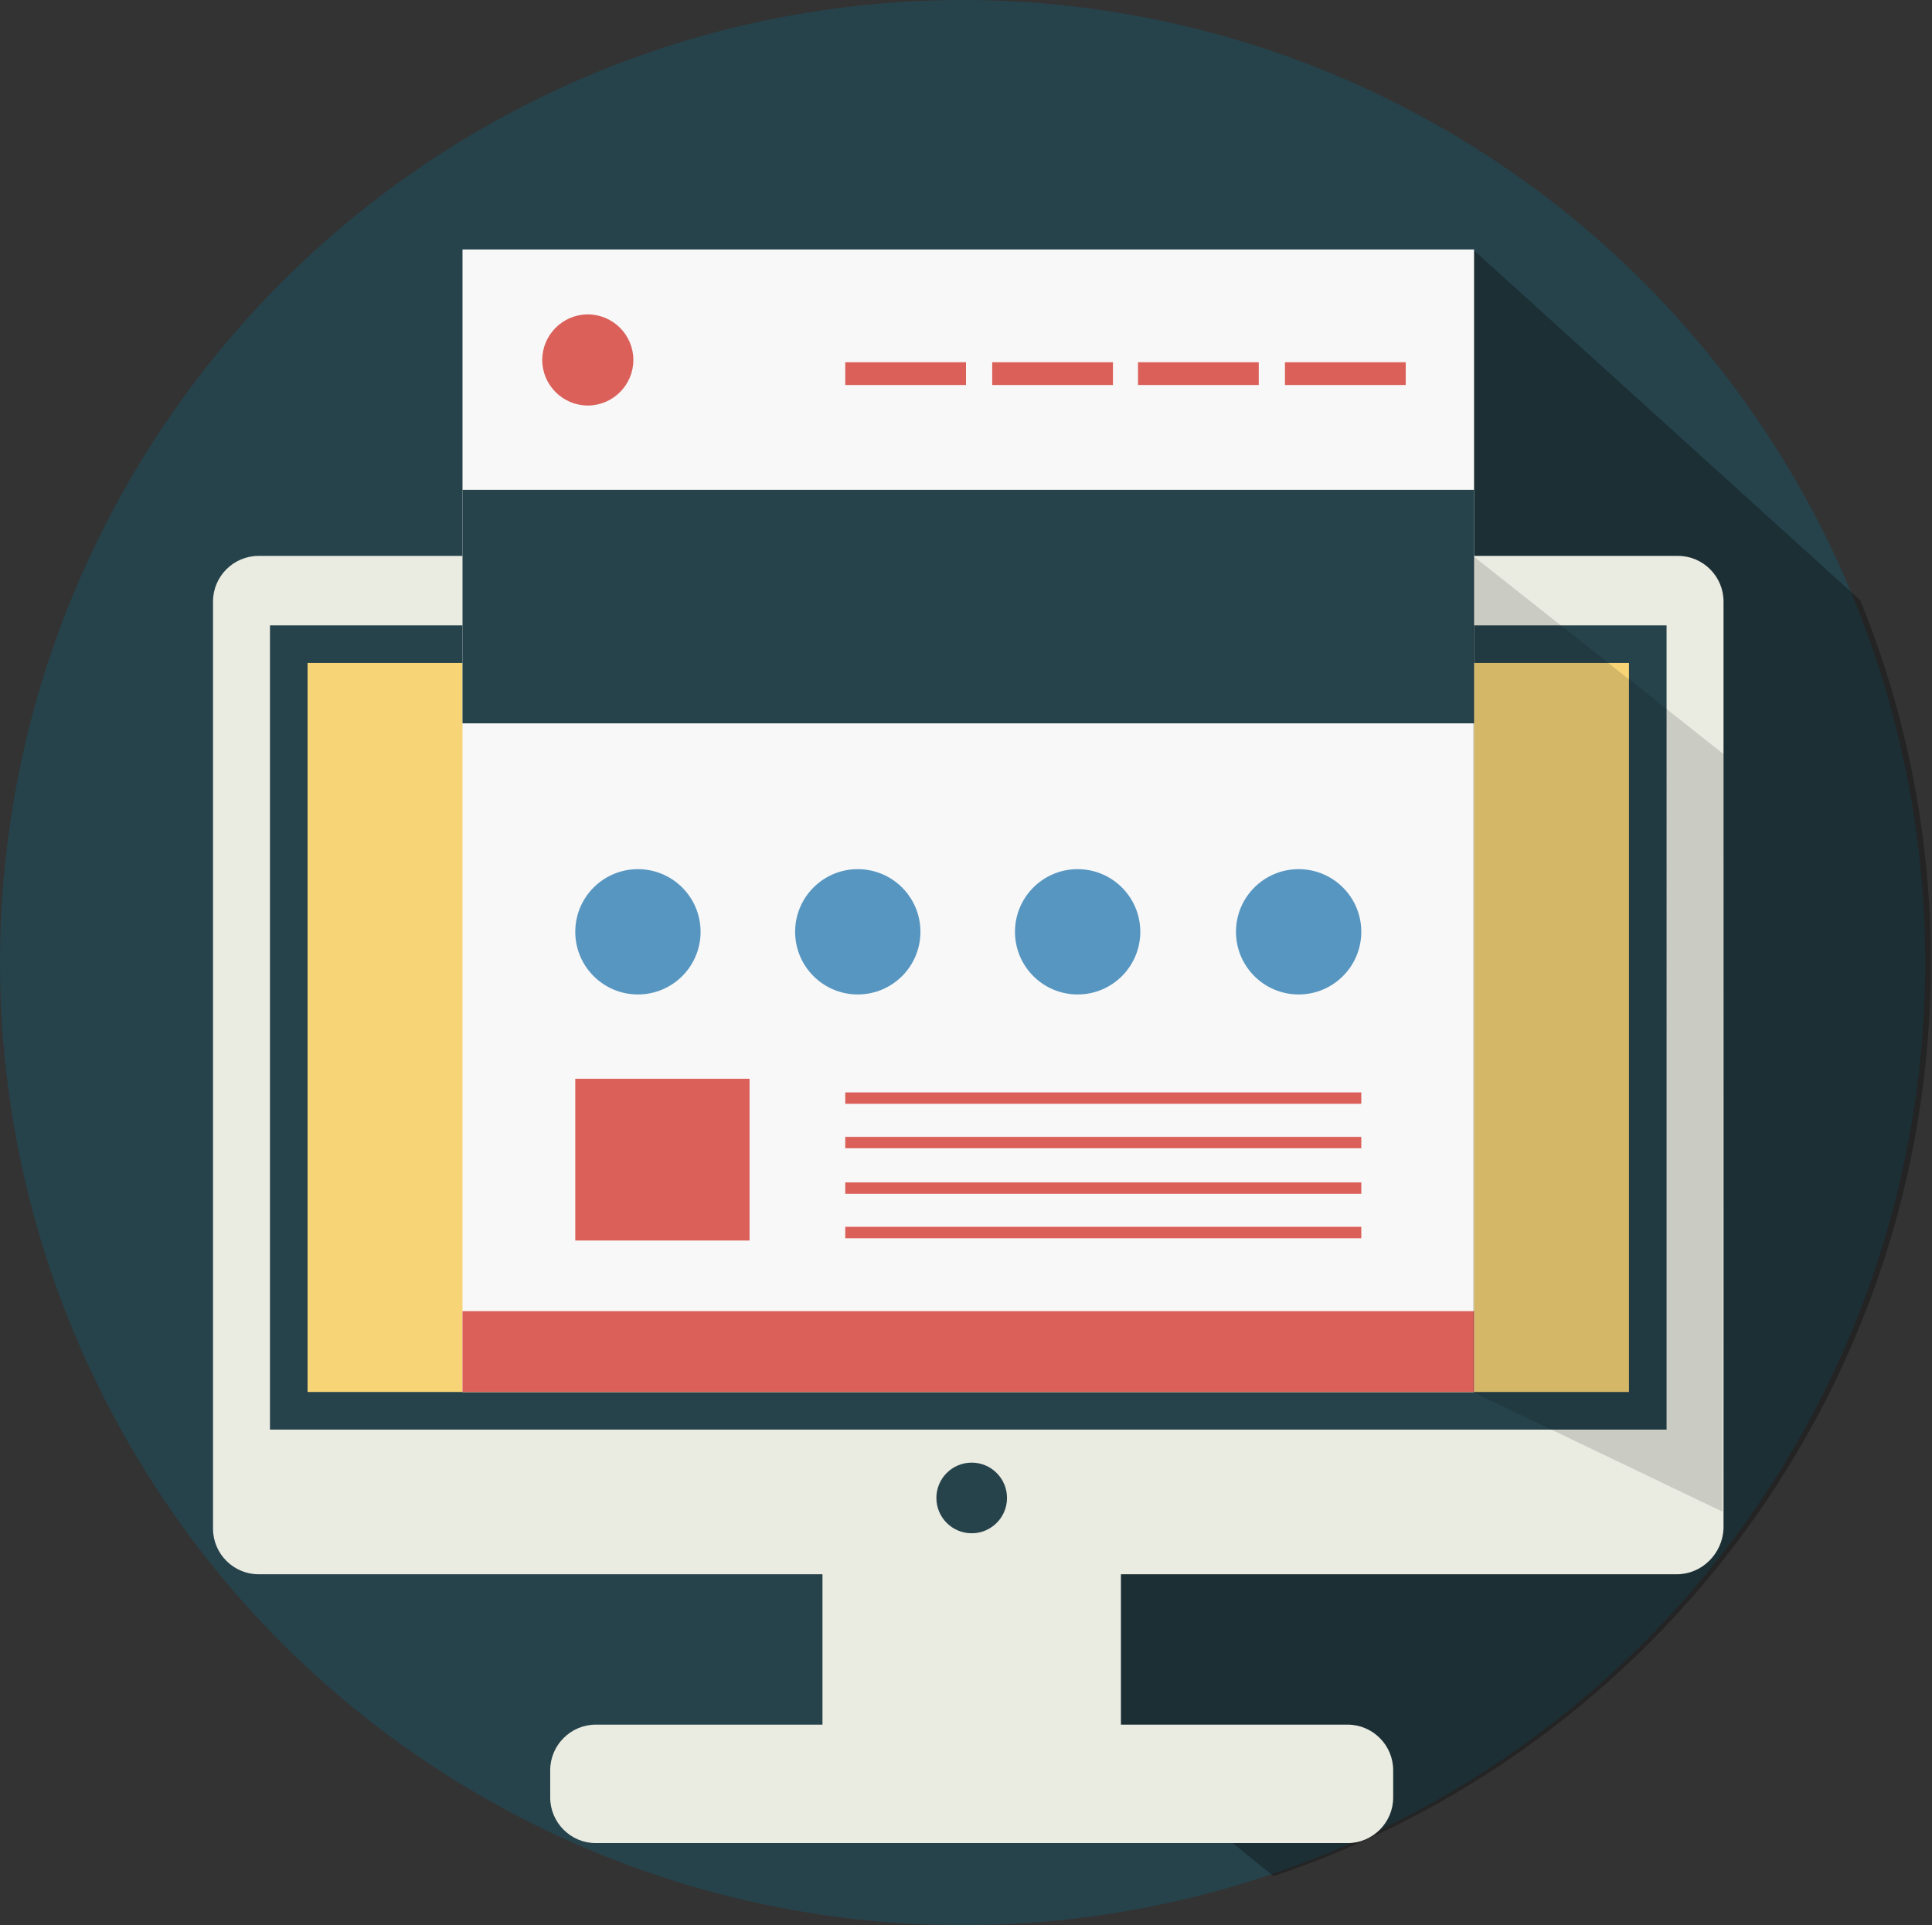
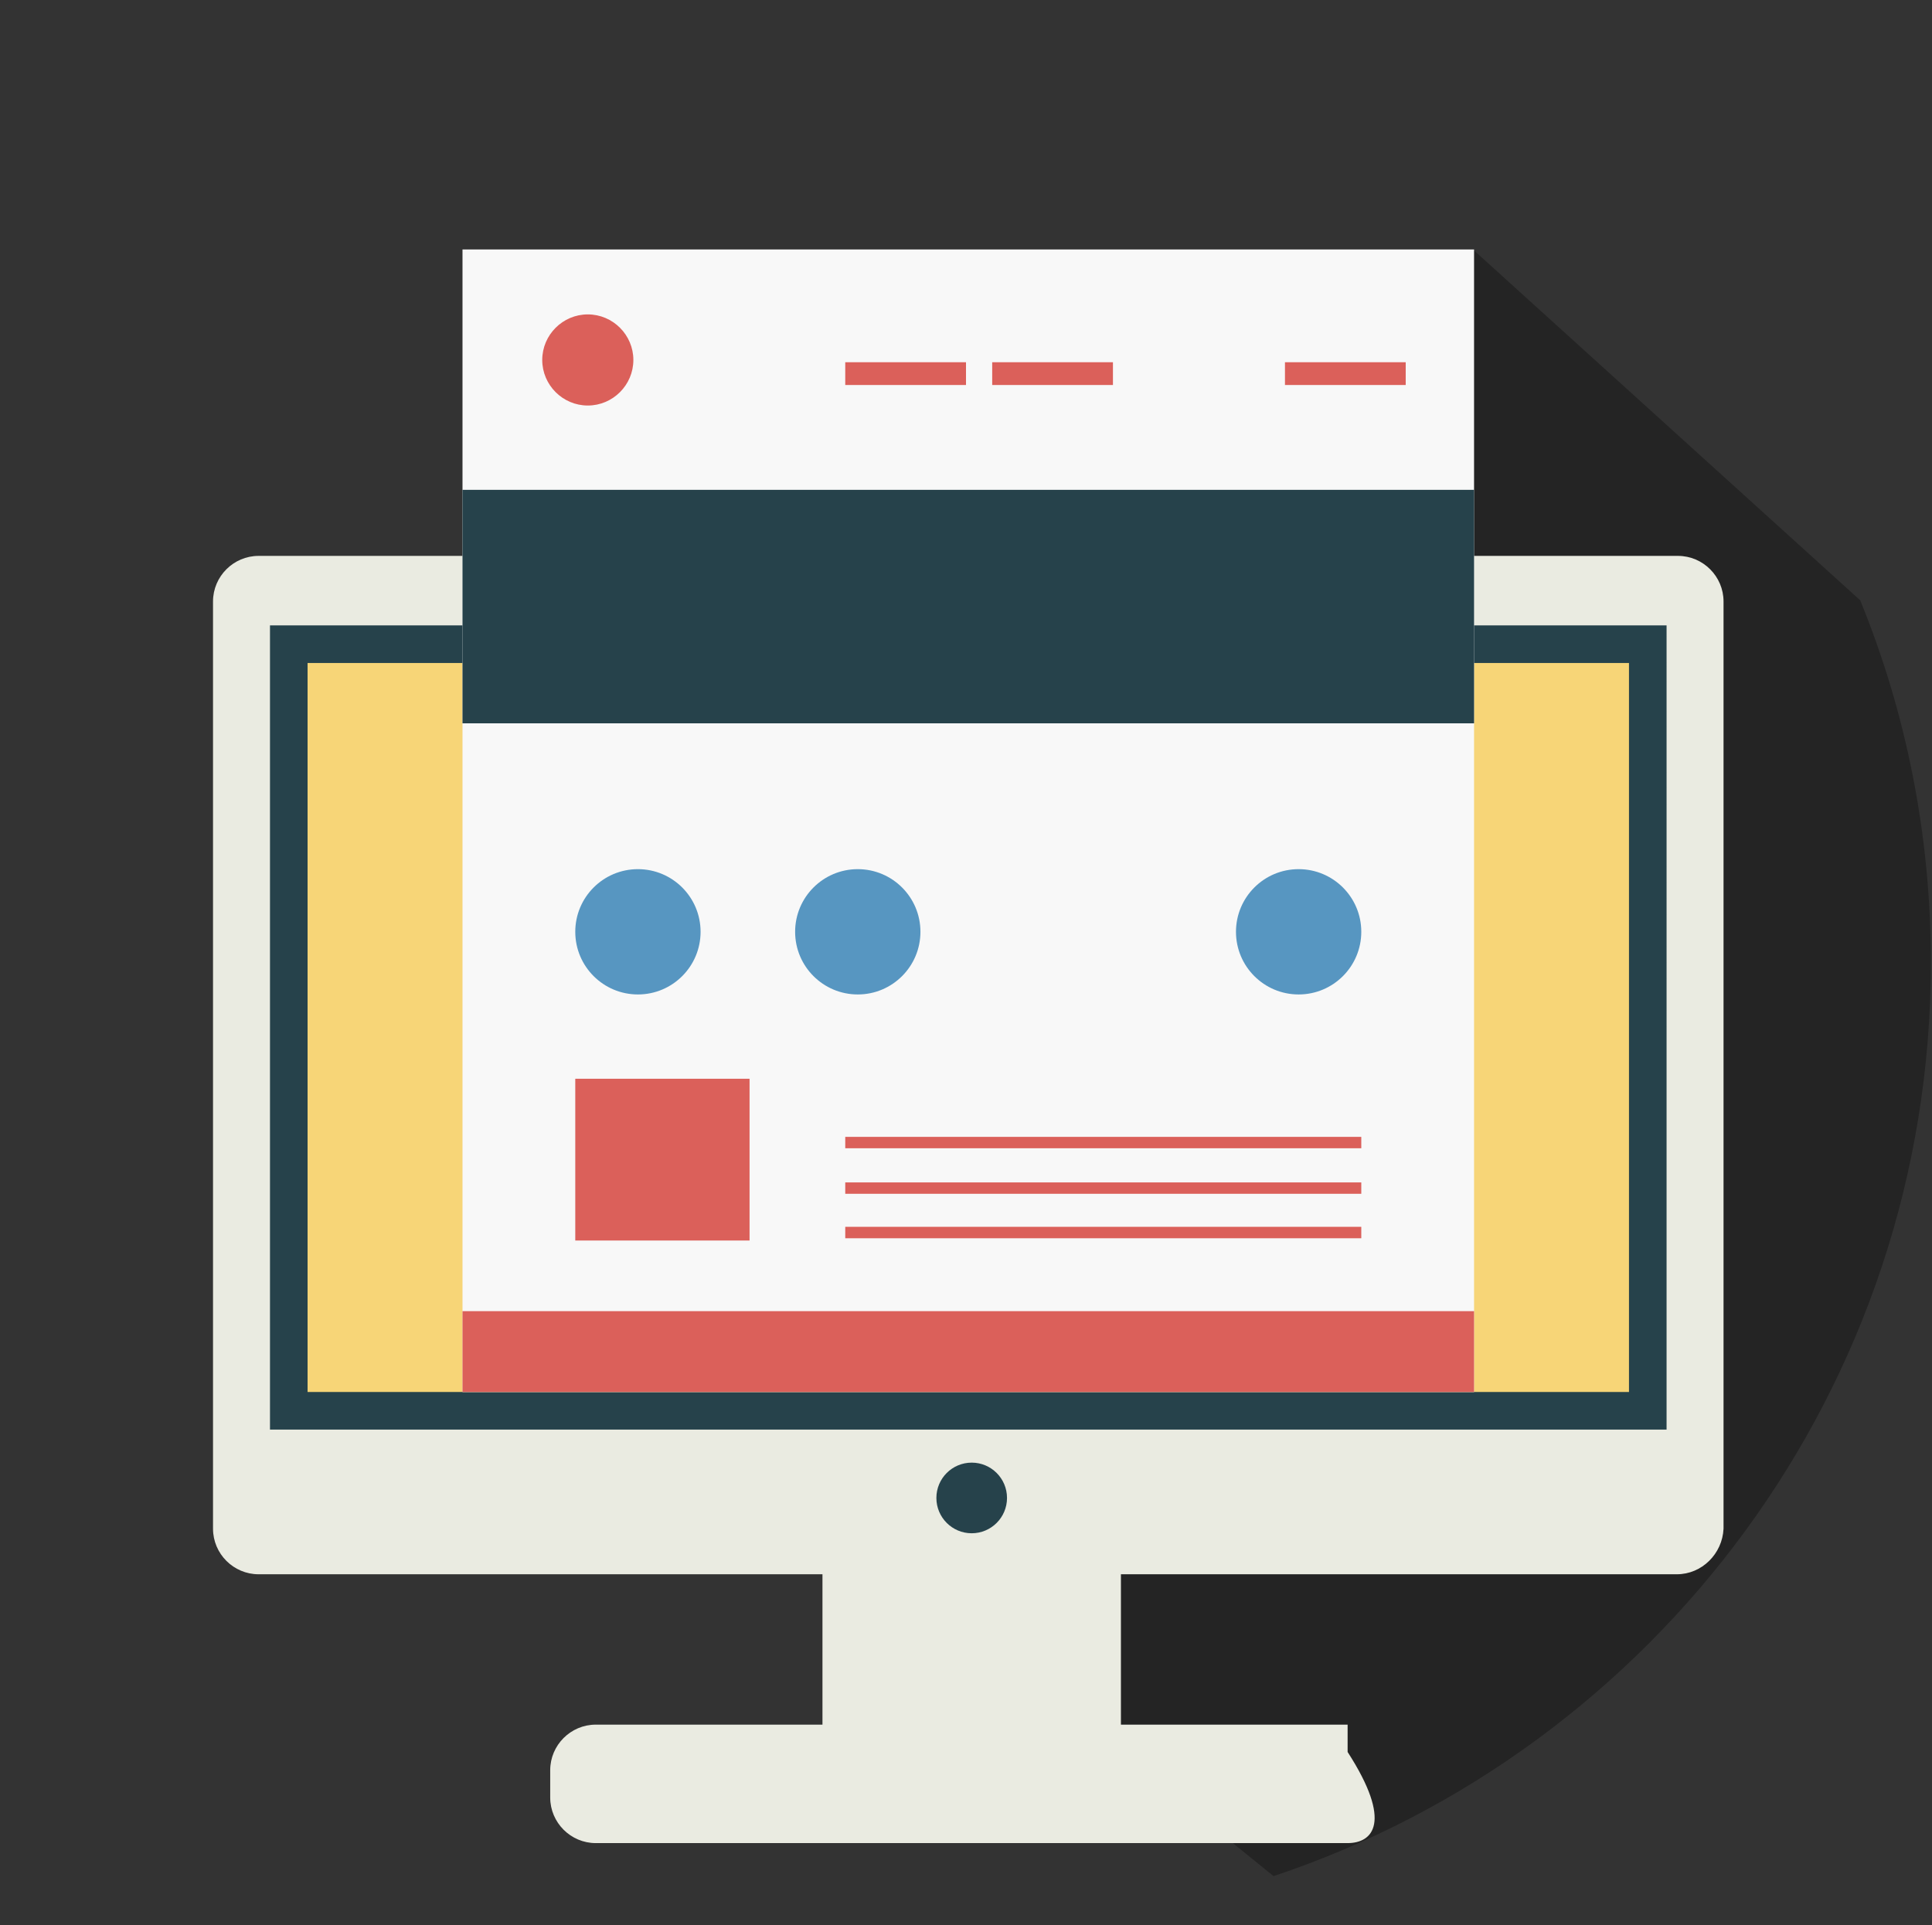
<svg xmlns="http://www.w3.org/2000/svg" xmlns:xlink="http://www.w3.org/1999/xlink" version="1.1" id="Isolation_Mode" x="0px" y="0px" width="169.6px" height="169px" viewBox="0 0 169.6 169" style="enable-background:new 0 0 169.6 169;" xml:space="preserve">
  <rect x="0" y="0" width="169.6" height="169" fill="#333333" stroke="none" />
  <style type="text/css">
	.st0{fill:#26424B;}
	.st1{opacity:0.29;enable-background:new    ;}
	.st2{clip-path:url(#SVGID_2_);}
	.st3{fill:#EAEBE1;}
	.st4{fill:#F7D577;}
	.st5{fill:none;}
	.st6{fill:#F8F8F8;}
	.st7{fill:#DB605A;}
	.st8{fill:#5796C1;}
	.st9{opacity:0.14;clip-path:url(#SVGID_4_);enable-background:new    ;}
</style>
  <g>
-     <circle class="st0" cx="84.5" cy="84.5" r="84.5" />
-   </g>
+     </g>
  <path class="st1" d="M76.6,59.5l-37.5,46.3l72.7,58.9c33.5-11.2,57.7-42.9,57.7-80.2c0-11.3-2.2-22-6.2-31.8l-34-30.8L76.6,59.5z" />
  <g id="_x23_computer">
    <g>
      <g>
        <g>
          <g>
            <g>
              <g>
                <defs>
                  <circle id="SVGID_1_" cx="85.1" cy="84.5" r="84.5" />
                </defs>
                <clipPath id="SVGID_2_">
                  <use xlink:href="#SVGID_1_" style="overflow:visible;" />
                </clipPath>
                <g class="st2">
                  <path class="st3" d="M147.2,138.2H22.7c-2.2,0-4-1.8-4-4V52.8c0-2.2,1.8-4,4-4h124.6c2.2,0,4,1.8,4,4v81.4          C151.2,136.4,149.4,138.2,147.2,138.2z" />
                  <g>
                    <rect x="25.3" y="56.5" class="st4" width="119.3" height="67.3" />
                    <path class="st0" d="M146.3,125.5H23.7V54.9h122.6V125.5z M27,122.2h116v-64H27V122.2z" />
                  </g>
                  <rect x="72.2" y="126.1" class="st3" width="26.2" height="29.2" />
-                   <path class="st3" d="M118.3,161.8h-66c-2.2,0-4-1.8-4-4v-2.4c0-2.2,1.8-4,4-4h66c2.2,0,4,1.8,4,4v2.4          C122.3,160,120.5,161.8,118.3,161.8z" />
+                   <path class="st3" d="M118.3,161.8h-66c-2.2,0-4-1.8-4-4v-2.4c0-2.2,1.8-4,4-4h66v2.4          C122.3,160,120.5,161.8,118.3,161.8z" />
                  <g>
                    <circle class="st5" cx="84.5" cy="84.5" r="84.5" />
                  </g>
                  <circle class="st0" cx="85.3" cy="131.5" r="3.1" />
                  <rect x="40.6" y="21.9" class="st6" width="88.8" height="100.3" />
                  <rect x="40.6" y="115.1" class="st7" width="88.8" height="7.1" />
                  <rect x="40.6" y="43" class="st0" width="88.8" height="20.5" />
                  <g>
                    <g>
                      <path class="st5" d="M48.2,34.7c-0.9,0.2-1.7,0.3-2.4,0.3c-0.5,0-0.7-0.1-0.7-0.1c0.1-0.3,1.1-1.1,2.7-1.9            c0-0.5,0.2-0.9,0.4-1.3c-0.9,0.4-1.7,0.8-2.4,1.3c-1.4,0.9-1.9,1.6-1.7,2.3c0.3,0.7,1.3,0.7,1.7,0.7c0.8,0,1.8-0.2,3-0.5            C48.6,35.3,48.3,35,48.2,34.7z" />
                      <path class="st5" d="M57.9,30.3c-0.3-0.7-1.3-0.7-1.7-0.7c-1,0-2.4,0.3-4,0.7c0.4,0.2,0.8,0.4,1.1,0.7            c1.1-0.3,2.2-0.5,2.9-0.5c0.5,0,0.7,0.1,0.7,0.1c-0.1,0.3-1.1,1.1-2.8,2c0,0.2,0.1,0.4,0.1,0.6c0,0.2,0,0.3,0,0.4            c0.8-0.4,1.4-0.7,2-1.1C57.5,31.7,58.1,30.9,57.9,30.3z" />
                    </g>
                  </g>
                  <g>
                    <circle class="st8" cx="56" cy="81.8" r="5.5" />
                    <circle class="st8" cx="75.3" cy="81.8" r="5.5" />
-                     <circle class="st8" cx="94.6" cy="81.8" r="5.5" />
                    <circle class="st8" cx="114" cy="81.8" r="5.5" />
                  </g>
                  <g>
                    <rect x="74.2" y="31.8" class="st7" width="10.6" height="2" />
                  </g>
                  <g>
                    <rect x="87.1" y="31.8" class="st7" width="10.6" height="2" />
                  </g>
                  <g>
-                     <rect x="99.9" y="31.8" class="st7" width="10.6" height="2" />
-                   </g>
+                     </g>
                  <g>
                    <rect x="112.8" y="31.8" class="st7" width="10.6" height="2" />
                  </g>
                  <rect x="50.5" y="94.7" class="st7" width="15.3" height="14.2" />
                  <g>
-                     <rect x="74.2" y="95.9" class="st7" width="45.3" height="1" />
-                   </g>
+                     </g>
                  <g>
                    <rect x="74.2" y="99.8" class="st7" width="45.3" height="1" />
                  </g>
                  <g>
                    <rect x="74.2" y="103.8" class="st7" width="45.3" height="1" />
                  </g>
                  <g>
                    <rect x="74.2" y="107.7" class="st7" width="45.3" height="1" />
                  </g>
                </g>
              </g>
            </g>
          </g>
        </g>
      </g>
      <g>
        <g>
          <g>
            <g>
              <g>
                <defs>
                  <circle id="SVGID_3_" cx="85.1" cy="84.5" r="84.5" />
                </defs>
                <clipPath id="SVGID_4_">
                  <use xlink:href="#SVGID_3_" style="overflow:visible;" />
                </clipPath>
-                 <polygon class="st9" points="129.3,48.8 151.3,66.2 151.2,132.7 129.3,122.2        " />
              </g>
            </g>
          </g>
        </g>
      </g>
    </g>
  </g>
  <g id="Livello_1">
</g>
  <g>
    <path class="st7" d="M55.6,31.6c0,2.2-1.8,4-4,4s-4-1.8-4-4s1.8-4,4-4S55.6,29.4,55.6,31.6z" />
  </g>
</svg>